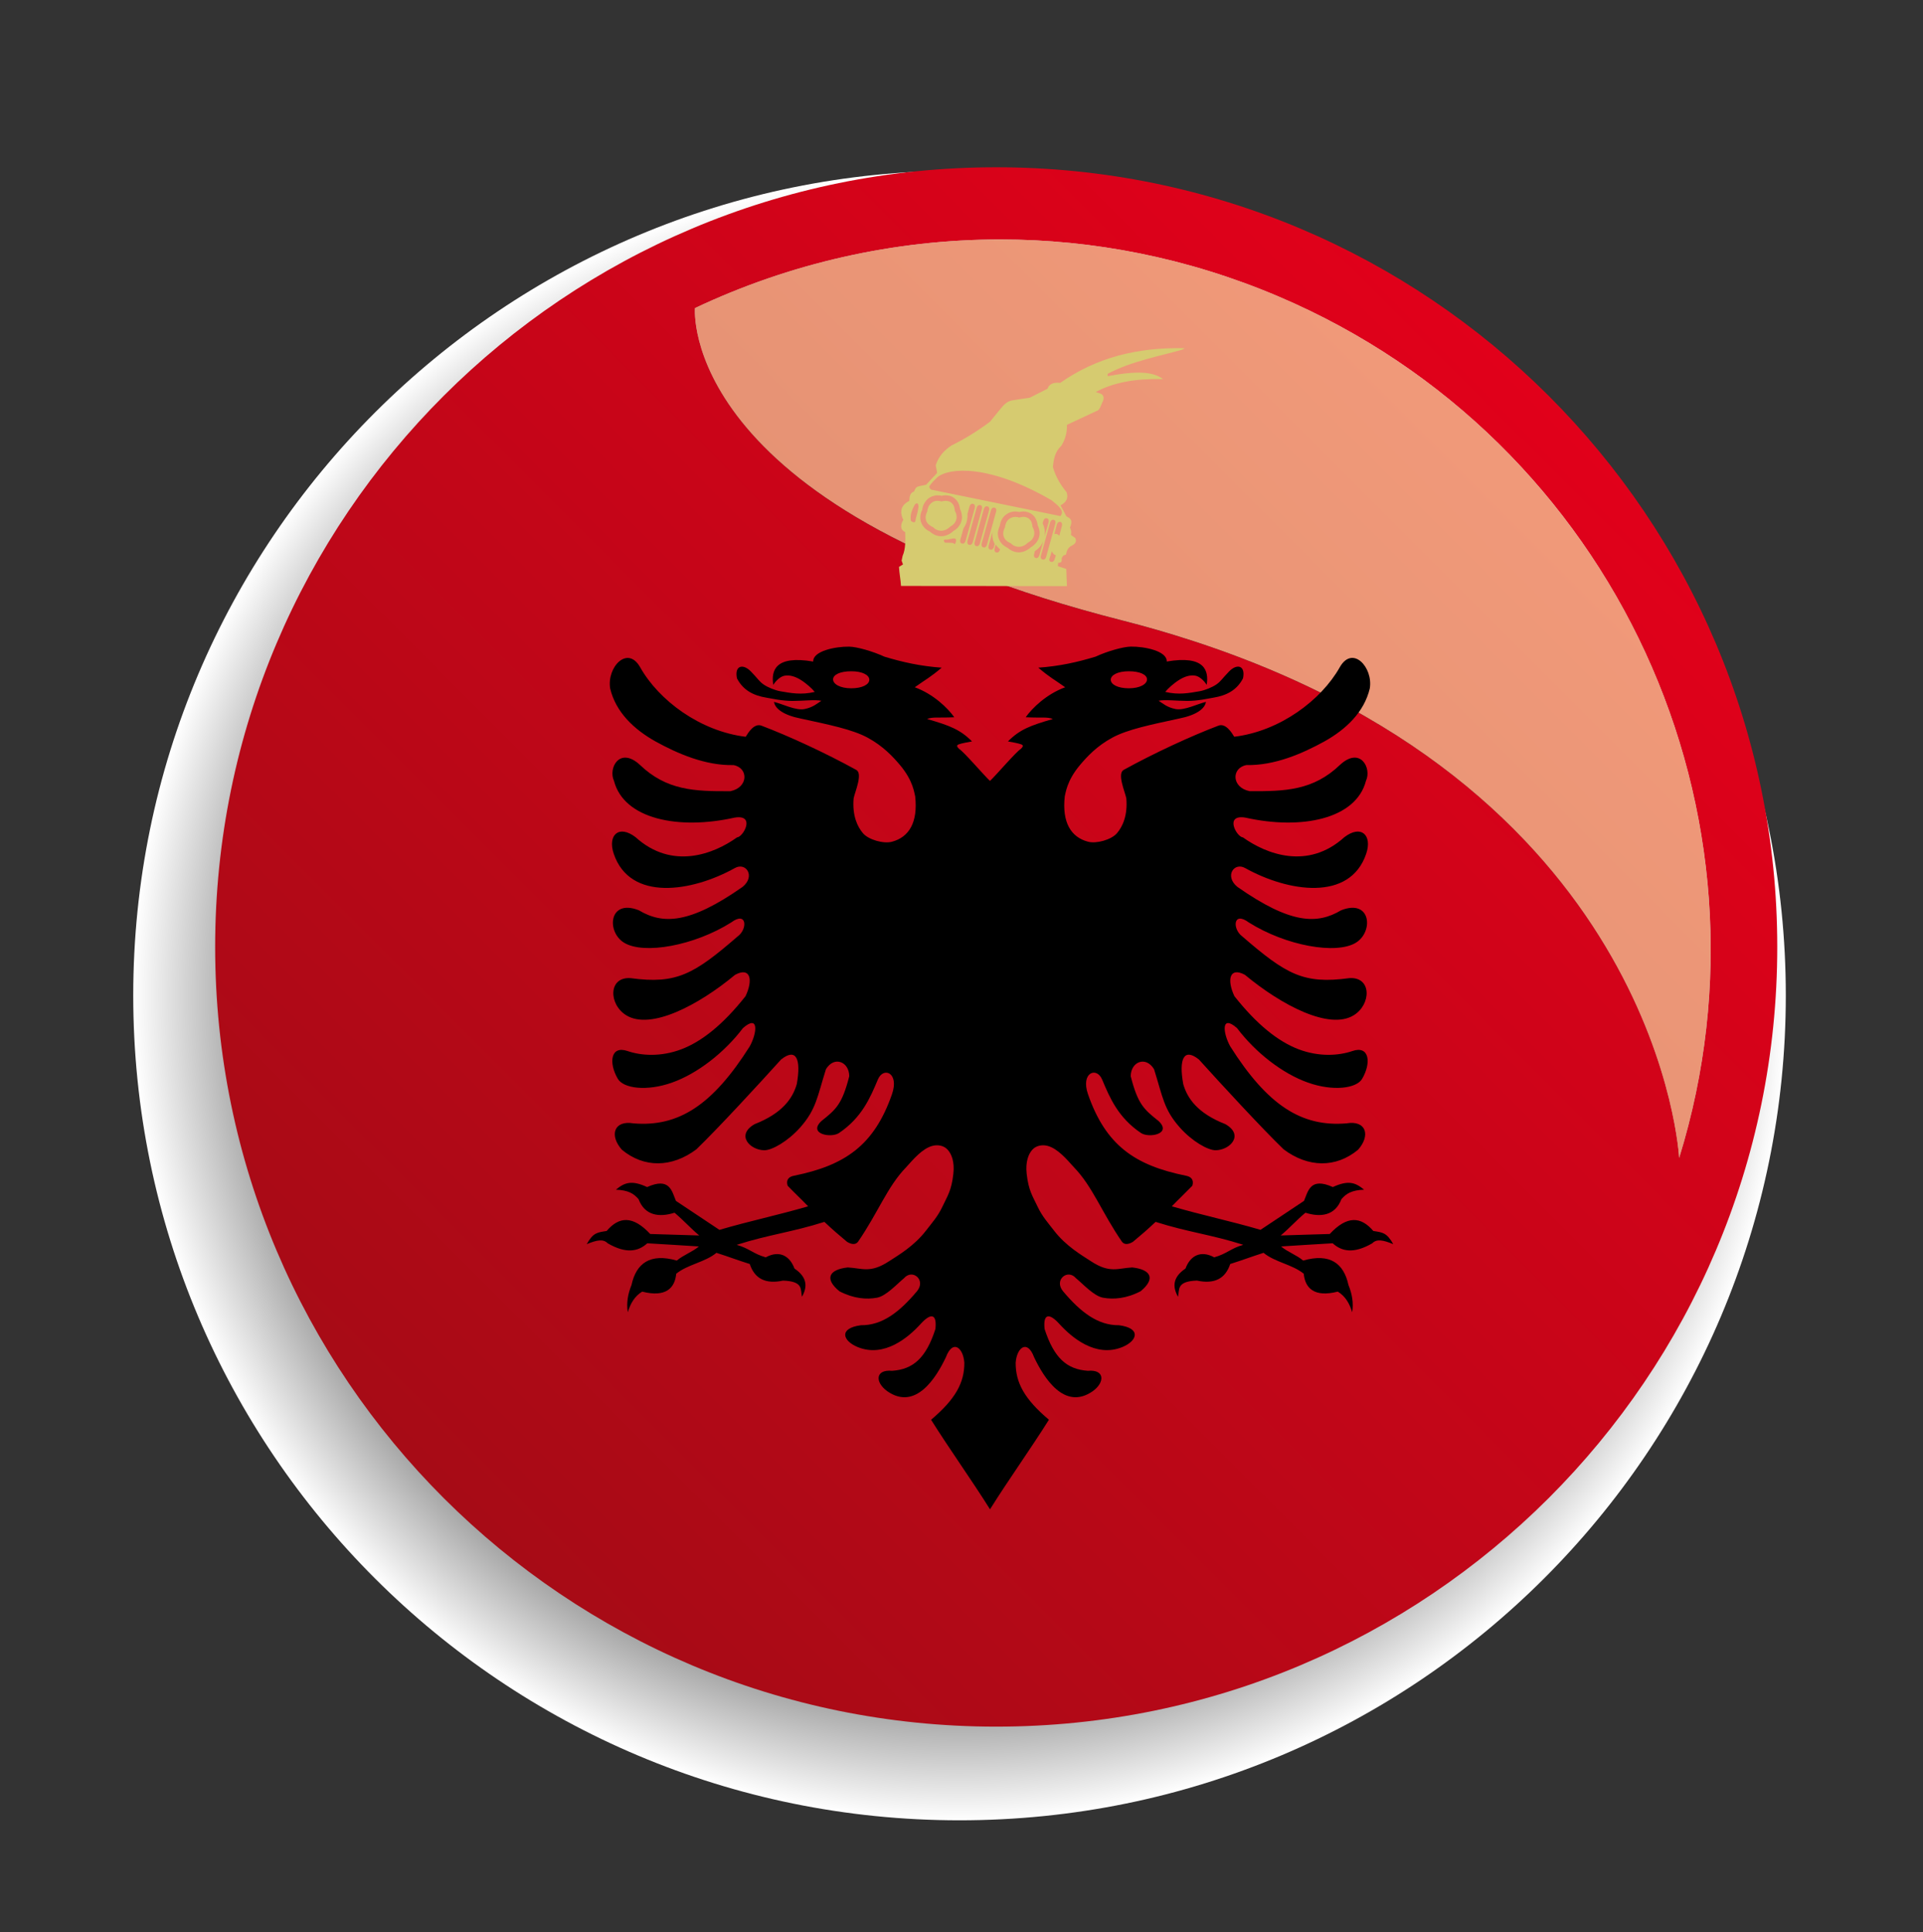
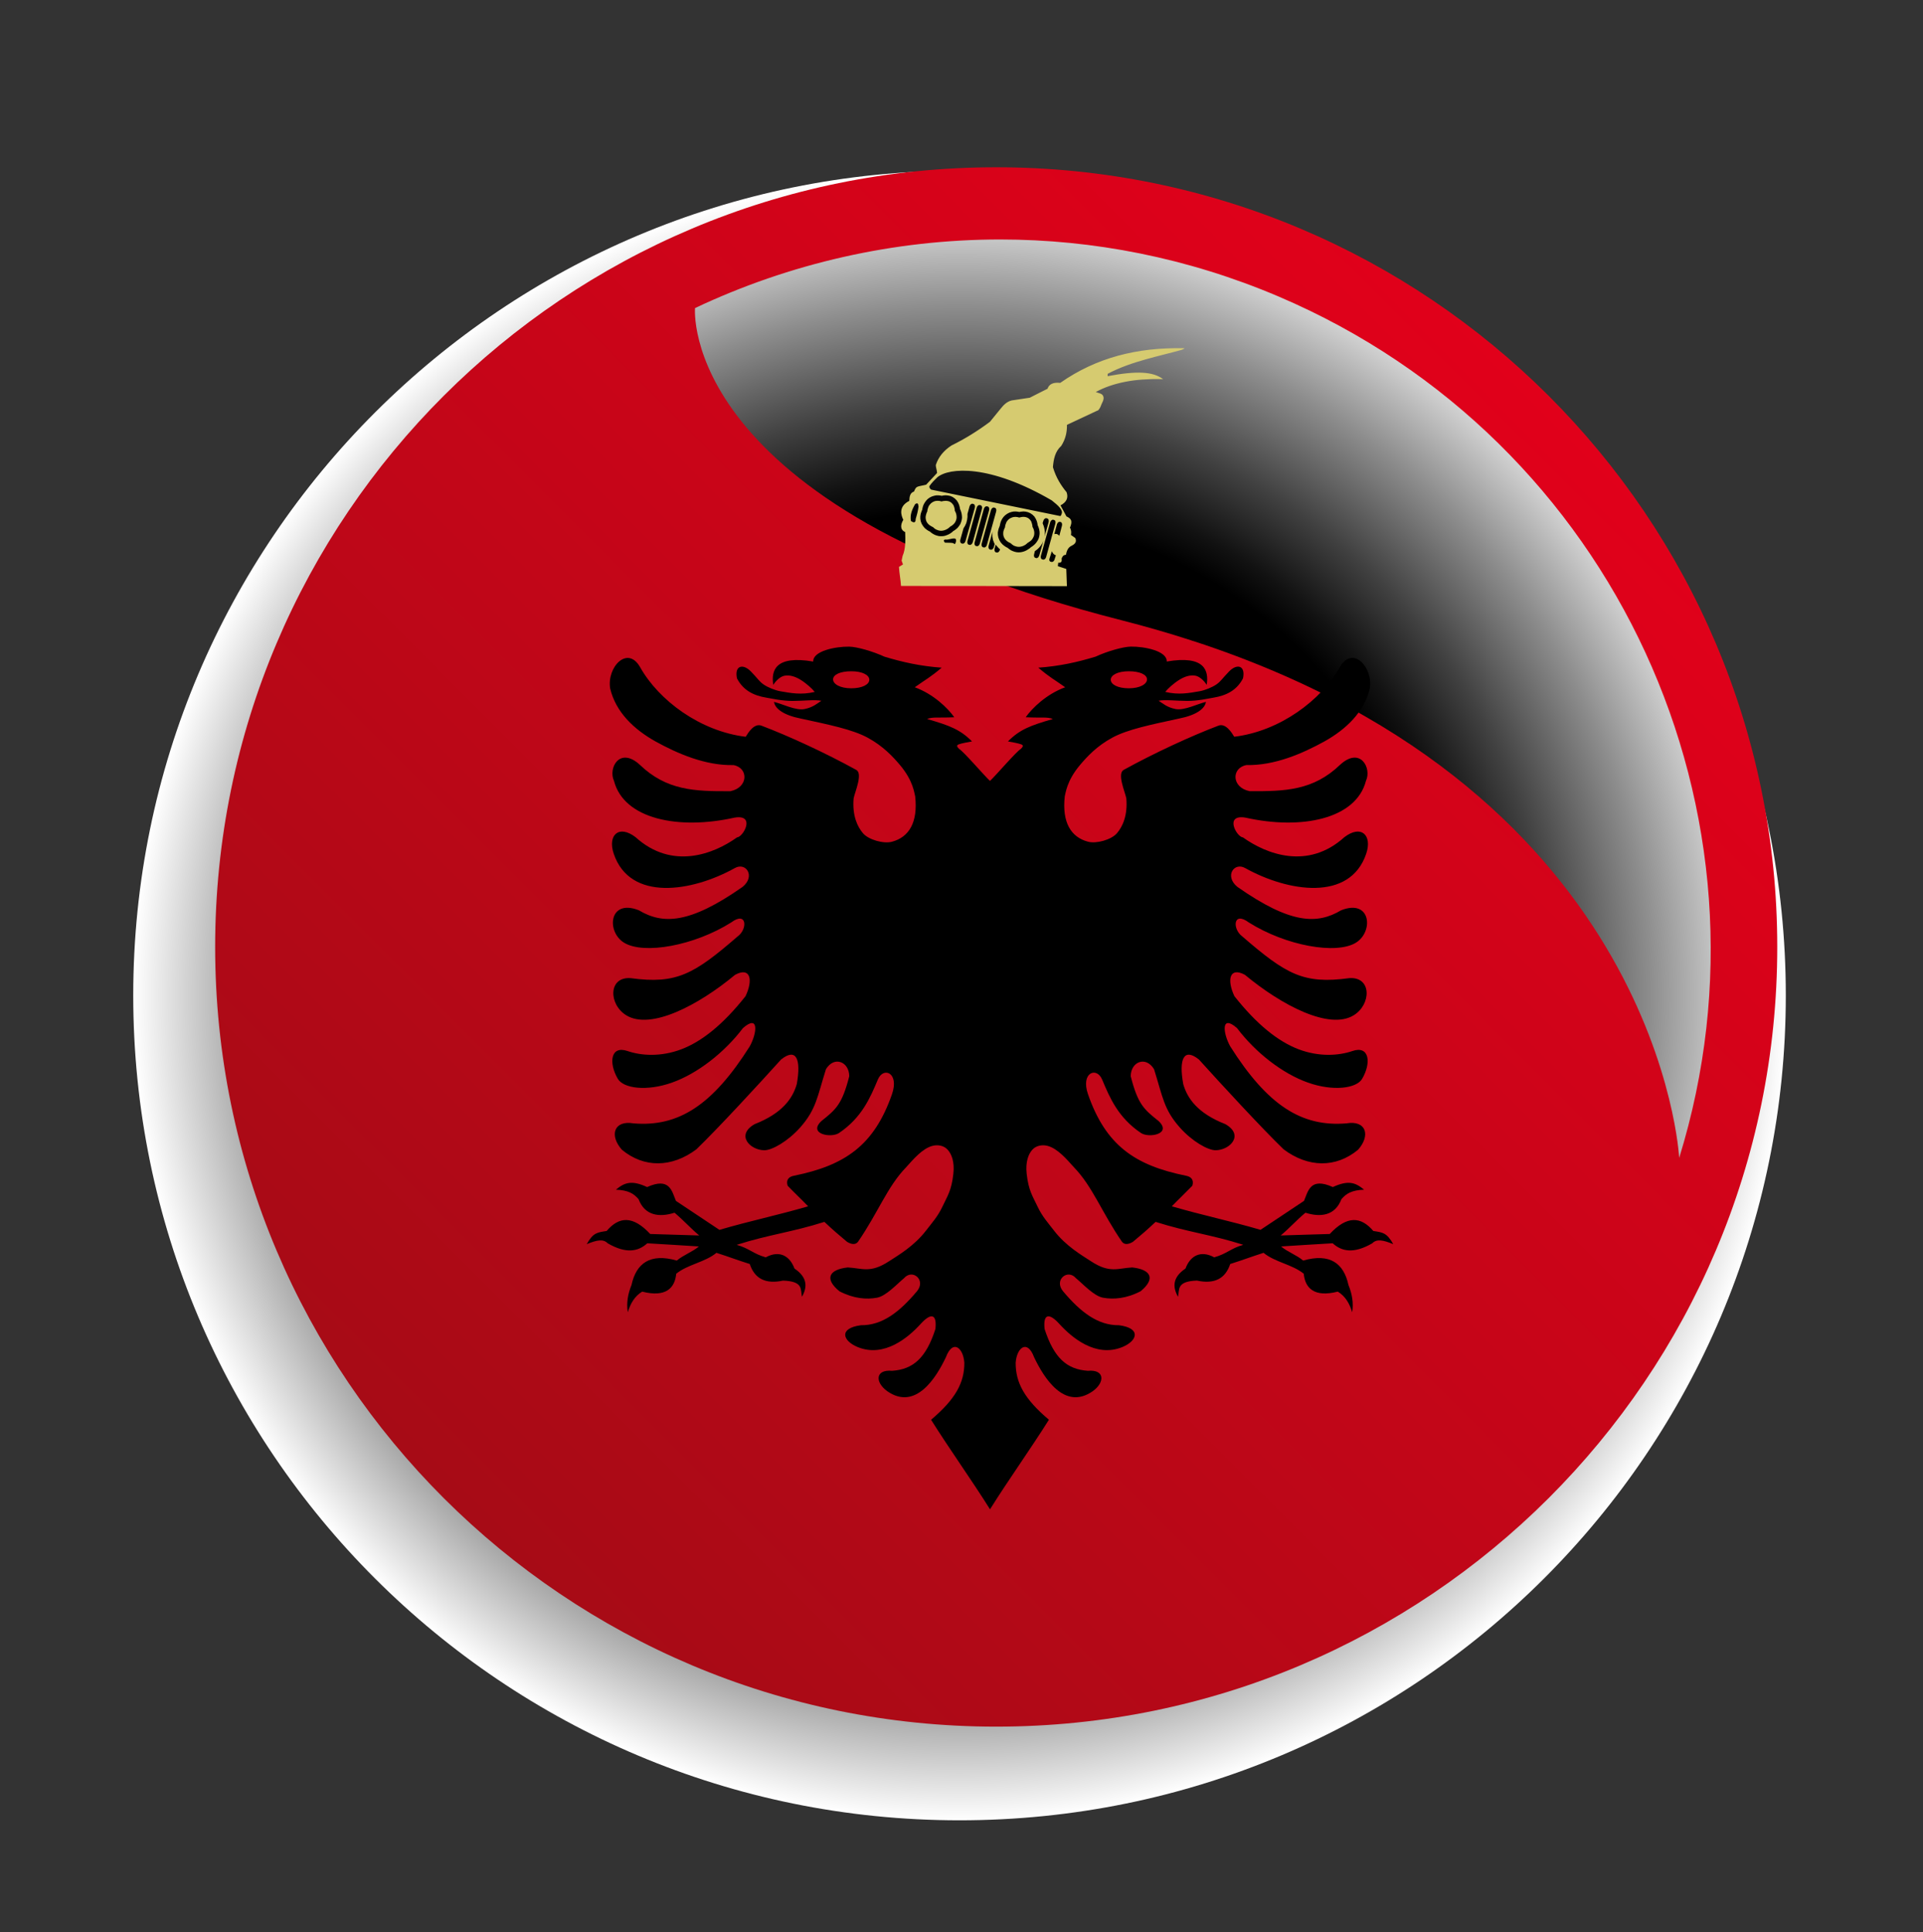
<svg xmlns="http://www.w3.org/2000/svg" version="1.1" x="0px" y="0px" width="69.928px" height="70.239px" viewBox="0 0 69.928 70.239" enable-background="new 0 0 69.928 70.239" xml:space="preserve">
  <rect x="0" y="0" width="69.928" height="70.239" fill="#333333" stroke="none" />
  <g id="Ebene_2">
</g>
  <g id="Ebene_1">
    <radialGradient id="SVGID_1_" cx="33.931" cy="36.748" r="74.215" gradientTransform="matrix(0.405 0 0 0.404 21.154 21.344)" gradientUnits="userSpaceOnUse">
      <stop offset="0.587" style="stop-color:#000000" />
      <stop offset="0.63" style="stop-color:#121212" />
      <stop offset="0.715" style="stop-color:#414141" />
      <stop offset="0.835" style="stop-color:#8D8D8D" />
      <stop offset="0.984" style="stop-color:#F4F4F4" />
      <stop offset="1" style="stop-color:#FFFFFF" />
    </radialGradient>
    <path fill="url(#SVGID_1_)" d="M64.939,36.19c0,16.561-13.452,29.985-30.047,29.985c-16.594,0-30.047-13.425-30.047-29.985   c0-16.561,13.453-29.986,30.047-29.986C51.487,6.204,64.939,19.629,64.939,36.19z" />
    <linearGradient id="SVGID_2_" gradientUnits="userSpaceOnUse" x1="-259.316" y1="-389.159" x2="-258.911" y2="-389.159" gradientTransform="matrix(-99.216 99.216 99.216 99.216 12938.792 64353.402)">
      <stop offset="0" style="stop-color:#E2001A" />
      <stop offset="1" style="stop-color:#A60B16" />
    </linearGradient>
    <path fill="url(#SVGID_2_)" d="M43.309,23.277c-0.804-0.26-1.646-0.504-2.524-0.728c-16.149-4.113-15.511-11.349-15.511-11.349   c3.44-1.625,7.231-2.494,11.095-2.494c3.378,0,6.812,0.665,10.115,2.069c12.298,5.233,18.437,18.847,14.578,31.319   c0,0-0.667-13.239-17.656-18.786l-0.048-0.012L43.309,23.277z M36.226,6.081c-15.689,0-28.402,12.69-28.402,28.345   c0,15.653,12.713,28.344,28.402,28.344c15.687,0,28.402-12.69,28.402-28.344C64.628,18.771,51.912,6.081,36.226,6.081z" />
    <linearGradient id="SVGID_3_" gradientUnits="userSpaceOnUse" x1="-259.315" y1="-389.163" x2="-258.911" y2="-389.163" gradientTransform="matrix(-99.216 99.216 99.216 99.216 12938.792 64353.402)">
      <stop offset="0" style="stop-color:#F29A7A" />
      <stop offset="1" style="stop-color:#D3876B" />
    </linearGradient>
-     <path fill="url(#SVGID_3_)" d="M43.404,23.308c16.989,5.547,17.656,18.786,17.656,18.786c3.858-12.472-2.28-26.086-14.578-31.319   c-3.303-1.404-6.736-2.069-10.115-2.069c-3.864,0-7.654,0.869-11.095,2.494c0,0-0.638,7.236,15.511,11.349   c0.879,0.223,1.721,0.467,2.524,0.728" />
    <g>
      <path id="path11" fill="#D6CB70" d="M43.052,12.659c-1.703-0.035-3.186,0.342-4.498,1.26c-0.251-0.028-0.407,0.043-0.461,0.213    c-0.216,0.109-0.432,0.215-0.645,0.326c-0.221,0.032-0.439,0.064-0.658,0.099c-0.18,0.043-0.3,0.17-0.414,0.313    c-0.125,0.154-0.252,0.307-0.377,0.463c-0.448,0.335-0.915,0.624-1.398,0.861c-0.289,0.188-0.48,0.425-0.572,0.713    c0,0.092,0.046,0.196,0.046,0.288c-0.132,0.145-0.263,0.278-0.396,0.425c-0.36,0.084-0.353,0.042-0.443,0.25    c-0.144,0.046-0.165,0.184-0.171,0.339c-0.408,0.205-0.295,0.534-0.217,0.688c-0.104,0.169-0.123,0.365,0.067,0.444    c0.011,0.268,0.02,0.617-0.093,0.867c-0.011,0.059-0.024,0.116-0.036,0.174c0.016,0.045,0.034,0.092,0.05,0.137    c-0.05,0.029-0.098,0.059-0.146,0.089c0.011,0.229,0.061,0.464,0.074,0.693c2.024,0.003,4.012,0.001,6.033,0.007    c-0.009-0.21-0.017-0.419-0.023-0.625c-0.103-0.035-0.206-0.069-0.306-0.101c0.004-0.041,0.007-0.083,0.013-0.125    c0.102,0.012,0.142-0.038,0.123-0.149c0.025-0.074,0.062-0.136,0.157-0.139c0.027-0.137,0.069-0.268,0.218-0.336    c0.136-0.067,0.176-0.158,0.122-0.275c-0.052-0.038-0.104-0.076-0.158-0.111c0.018-0.083,0.014-0.181-0.035-0.264    c0.104-0.252,0.042-0.333-0.128-0.41c-0.061-0.121-0.152-0.282-0.217-0.401c0.221-0.116,0.294-0.275,0.222-0.478    c-0.201-0.246-0.382-0.524-0.497-0.912c0.025-0.283,0.072-0.562,0.303-0.773c0.163-0.256,0.212-0.51,0.207-0.764    c0.381-0.178,0.761-0.359,1.145-0.537c0.094-0.118,0.081-0.162,0.142-0.279c0.082-0.149,0.052-0.278-0.071-0.322    c-0.039-0.011-0.124-0.044-0.167-0.056c0.308-0.17,0.665-0.292,1.062-0.37c0.198-0.04,0.409-0.067,0.629-0.083    c0.221-0.016,0.447-0.023,0.687-0.016h0.033c0.012,0,0.043,0.008,0.034,0c-0.364-0.278-0.962-0.306-2.015-0.107    c0-0.03,0-0.06,0.002-0.086c0.434-0.231,0.913-0.394,1.379-0.524c0.47-0.133,0.921-0.237,1.309-0.346    C43.023,12.699,43.108,12.659,43.052,12.659 M37.083,19.034c0.198-0.076,0.303-0.042,0.297,0.188    c0.1,0.137,0.09,0.268-0.088,0.351c-0.143,0.155-0.299,0.144-0.402,0.013c-0.27-0.101-0.184-0.234-0.124-0.349    C36.758,19.033,36.9,18.941,37.083,19.034 M37.062,19.136c0.102,0,0.192,0.091,0.192,0.195c0,0.11-0.091,0.198-0.192,0.198    c-0.105,0-0.193-0.087-0.193-0.198C36.869,19.227,36.957,19.136,37.062,19.136 M34.228,18.417    c0.198-0.076,0.304-0.043,0.296,0.186c0.102,0.139,0.094,0.266-0.088,0.351c-0.141,0.156-0.296,0.142-0.4,0.011    c-0.272-0.101-0.184-0.232-0.125-0.348C33.905,18.412,34.048,18.319,34.228,18.417 M34.206,18.519    c0.106,0,0.194,0.087,0.194,0.195c0,0.107-0.088,0.195-0.194,0.195c-0.105,0-0.191-0.088-0.191-0.195    C34.014,18.607,34.101,18.519,34.206,18.519 M37.737,19.644l-0.045,0.069l-0.048,0.058l-0.054,0.05l-0.054,0.042l-0.048,0.03    l-0.043,0.039l-0.059,0.039l-0.06,0.037l-0.066,0.03l-0.067,0.022l-0.073,0.015l-0.075,0.005l-0.074-0.005l-0.073-0.016    l-0.068-0.024l-0.065-0.029l-0.058-0.039l-0.056-0.042l-0.012-0.011l-0.054-0.027l-0.068-0.045l-0.066-0.055l-0.062-0.07    l-0.05-0.086l-0.035-0.092l-0.017-0.093l-0.002-0.087l0.014-0.074l0.015-0.063l0.02-0.052l0.016-0.044l0.006-0.008l0.004-0.029    l0.018-0.077l0.026-0.076l0.038-0.074l0.049-0.069l0.062-0.063l0.072-0.052l0.078-0.041l0.079-0.026l0.083-0.016l0.079-0.001    l0.079,0.01l0.043,0.008l0.018-0.004l0.064-0.009l0.07-0.006l0.075,0.006l0.083,0.019l0.088,0.037l0.083,0.057l0.069,0.069    l0.05,0.082l0.034,0.078l0.021,0.076l0.012,0.074v0.004l0.016,0.034l0.024,0.063l0.018,0.066l0.012,0.073l0.001,0.079l-0.011,0.08    l-0.021,0.081L37.737,19.644L37.737,19.644z M37.518,19.01l0.014,0.051l0.01,0.052l0.003,0.04l0.009,0.017l0.021,0.04l0.016,0.043    l0.012,0.046l0.008,0.05v0.048l-0.005,0.053l-0.015,0.05l-0.022,0.046l-0.027,0.046l-0.031,0.04l-0.038,0.035l-0.041,0.027    l-0.043,0.03l-0.011,0.005l-0.012,0.009l-0.038,0.034l-0.039,0.031L37.24,19.83l-0.043,0.02l-0.048,0.015l-0.052,0.011    l-0.05,0.003l-0.049-0.003l-0.048-0.011l-0.049-0.015l-0.043-0.02l-0.041-0.026l-0.038-0.031l-0.028-0.027l-0.014-0.005    l-0.056-0.028L36.63,19.68l-0.045-0.039l-0.042-0.047l-0.03-0.053l-0.022-0.057l-0.009-0.058v-0.056l0.005-0.048l0.013-0.044    l0.014-0.037l0.012-0.032l0.014-0.029l0.005-0.003l0.006-0.056l0.014-0.052l0.019-0.052l0.023-0.052l0.034-0.045l0.04-0.042    l0.046-0.032l0.05-0.025l0.052-0.018l0.053-0.01l0.054-0.002l0.054,0.006l0.054,0.012l0.02,0.007l0.012-0.004l0.044-0.01    l0.045-0.009l0.051-0.003l0.05,0.003l0.054,0.012l0.055,0.022l0.048,0.035l0.043,0.044l0.032,0.049L37.518,19.01L37.518,19.01z     M34.917,19.059l-0.046,0.067l-0.047,0.061l-0.056,0.049l-0.053,0.04l-0.049,0.029l-0.043,0.04l-0.058,0.042l-0.061,0.036    l-0.065,0.028l-0.068,0.025l-0.072,0.014l-0.073,0.003L34.15,19.49l-0.072-0.017l-0.07-0.023l-0.063-0.031l-0.061-0.038    l-0.053-0.042l-0.012-0.013l-0.057-0.028l-0.067-0.044l-0.066-0.054l-0.059-0.071l-0.052-0.083l-0.036-0.093l-0.016-0.094v-0.086    l0.011-0.075l0.018-0.064l0.02-0.053l0.016-0.041l0.005-0.008l0.004-0.031l0.017-0.076l0.026-0.074l0.04-0.074l0.05-0.07    l0.059-0.064l0.071-0.052l0.078-0.04l0.08-0.026l0.081-0.017l0.081-0.001l0.079,0.008l0.041,0.01l0.021-0.005l0.062-0.01    l0.069-0.004l0.078,0.007l0.083,0.017l0.085,0.037l0.083,0.058l0.069,0.071l0.05,0.08l0.034,0.08l0.021,0.076l0.013,0.073v0.004    l0.017,0.035l0.022,0.062l0.018,0.068l0.01,0.072l0.004,0.079l-0.012,0.081l-0.023,0.08L34.917,19.059L34.917,19.059z     M34.694,18.423l0.015,0.054l0.01,0.053l0.001,0.039l0.01,0.017l0.021,0.04l0.015,0.043l0.012,0.046l0.006,0.048l0.002,0.051    l-0.006,0.052l-0.016,0.051l-0.02,0.048l-0.028,0.045l-0.032,0.038l-0.038,0.035l-0.041,0.031l-0.042,0.024l-0.01,0.006    l-0.012,0.013l-0.038,0.032l-0.041,0.031l-0.046,0.025l-0.044,0.02l-0.05,0.016l-0.048,0.01l-0.049,0.004l-0.053-0.004    l-0.047-0.01l-0.046-0.016l-0.045-0.02l-0.042-0.026l-0.037-0.031l-0.029-0.028l-0.015-0.004l-0.054-0.03l-0.05-0.031    l-0.047-0.039l-0.039-0.046l-0.032-0.052l-0.019-0.059L33.66,18.84v-0.053l0.008-0.048l0.011-0.042l0.012-0.039l0.013-0.034    l0.015-0.028l0.002-0.005l0.005-0.054l0.015-0.053l0.017-0.051l0.024-0.051l0.036-0.046l0.038-0.04l0.048-0.036l0.047-0.024    l0.052-0.02l0.057-0.008l0.053-0.001l0.054,0.004l0.052,0.014l0.02,0.004l0.015-0.004l0.043-0.01l0.044-0.004l0.049-0.004    l0.052,0.004l0.052,0.01l0.054,0.022l0.05,0.035l0.041,0.044l0.035,0.048L34.694,18.423L34.694,18.423z M36.148,18.451    l0.031,0.011c0.042,0.009,0.065,0.067,0.045,0.133l-0.335,1.209c-0.016,0.064-0.065,0.108-0.112,0.097l-0.032-0.007    c-0.041-0.011-0.065-0.071-0.047-0.135l0.336-1.208C36.053,18.484,36.103,18.443,36.148,18.451 M35.888,18.407l0.032,0.007    c0.042,0.009,0.066,0.071,0.048,0.137l-0.337,1.208c-0.016,0.063-0.067,0.106-0.109,0.096l-0.035-0.007    c-0.041-0.013-0.065-0.073-0.045-0.135l0.333-1.207C35.792,18.44,35.841,18.396,35.888,18.407 M35.63,18.361l0.03,0.007    c0.045,0.011,0.066,0.072,0.046,0.138l-0.333,1.207c-0.02,0.062-0.069,0.107-0.113,0.096L35.227,19.8    c-0.042-0.01-0.065-0.07-0.046-0.136l0.335-1.206C35.534,18.392,35.583,18.351,35.63,18.361 M36.364,19.969L36.36,19.99    c-0.019,0.065-0.07,0.106-0.11,0.096l-0.034-0.007c-0.044-0.012-0.065-0.072-0.048-0.137l0.042-0.147l0.023,0.039l0.084,0.093    L36.364,19.969z M36.172,19.779l-0.03,0.107c-0.019,0.063-0.067,0.107-0.114,0.097l-0.03-0.008    c-0.044-0.011-0.065-0.071-0.047-0.136l0.143-0.519l-0.007,0.06v0.119l0.022,0.129l0.05,0.129L36.172,19.779z M38.299,18.895    l0.032,0.008c0.043,0.009,0.065,0.07,0.045,0.135l-0.334,1.21c-0.017,0.064-0.065,0.107-0.111,0.094l-0.032-0.006    c-0.044-0.011-0.066-0.073-0.047-0.135l0.336-1.209C38.205,18.929,38.256,18.884,38.299,18.895 M37.942,19.66l-0.149,0.53    c-0.018,0.065-0.067,0.107-0.111,0.099l-0.029-0.009c-0.046-0.01-0.068-0.069-0.048-0.134l0.027-0.111l0.012-0.008l0.072-0.052    l0.068-0.065l0.066-0.078l0.057-0.089L37.942,19.66L37.942,19.66z M38.052,18.839l0.03,0.008c0.046,0.012,0.065,0.07,0.05,0.134    l-0.147,0.529l0.012-0.09l-0.003-0.105l-0.015-0.096l-0.023-0.089l-0.03-0.078l-0.006-0.018l-0.006-0.017l0.026-0.082    C37.956,18.873,38.008,18.829,38.052,18.839 M35.369,18.313l0.03,0.009c0.046,0.012,0.065,0.07,0.05,0.136l-0.337,1.206    c-0.018,0.066-0.068,0.108-0.112,0.099l-0.031-0.007c-0.044-0.011-0.066-0.071-0.048-0.136l0.116-0.414l0.056-0.092l0.045-0.1    l0.028-0.109l0.015-0.111v-0.105l-0.001-0.003l0.075-0.275C35.273,18.347,35.324,18.304,35.369,18.313 M33.279,18.327    c0.099-0.072,0.115,0,0.122,0.096c-0.022,0.162-0.061,0.307-0.103,0.446c0,0.13-0.059,0.153-0.173,0.069    C33.085,18.734,33.157,18.529,33.279,18.327 M33.227,19.099c-0.026,0.038-0.05,0.082-0.077,0.125    c0.098,0.045,0.129,0.094,0.173,0.142c0.082,0.021,0.141,0.022,0.06-0.1C33.354,19.177,33.302,19.117,33.227,19.099 M34.73,19.578    c0.083,0.034,0,0.246-0.029,0.194c-0.028-0.053-0.219-0.038-0.341-0.045c-0.026-0.042-0.082-0.092,0.015-0.113    C34.485,19.634,34.613,19.558,34.73,19.578 M38.859,19.365c0.152,0.08-0.07-0.249-0.215-0.142    c-0.098,0.271-0.195,0.543-0.294,0.816c0.104,0.102,0.208,0.175,0.309,0.061C38.563,20.018,38.708,19.284,38.859,19.365     M38.396,20.188l-0.052,0.162c-0.017,0.051-0.065,0.088-0.107,0.078l-0.029-0.008c-0.043-0.007-0.064-0.059-0.046-0.109    l0.087-0.272C38.279,20.116,38.333,20.171,38.396,20.188 M38.54,18.972l0.03,0.005c0.044,0.013,0.063,0.074,0.046,0.136    l-0.095,0.367c-0.036-0.045-0.082-0.072-0.13-0.072c-0.02,0-0.036,0.003-0.052,0.01l0.093-0.35    C38.449,19.005,38.498,18.961,38.54,18.972 M33.085,19.572c-0.096-0.031,0.011,0.406-0.007,0.583    c0.13,0.209,0.312,0.404,0.854,0.497c0.978,0.148,2.529,0.171,4.077,0c0.108-0.018,0.146-0.071,0.118-0.167    C36.276,20.276,34.639,20.06,33.085,19.572 M32.83,20.62c0.05,0.271,0.074,0.361,0.074,0.546h5.71    c0.021-0.134,0.027-0.274,0.01-0.427c-0.008,0.049-0.614,0.061-1.417,0.157h-0.02c-0.92,0.014-2.115,0.087-3.003-0.069    C33.394,20.688,32.822,20.576,32.83,20.62 M34.089,17.348c0.426-0.35,1.878-0.481,4.154,0.841    c0.227,0.178,0.421,0.351,0.364,0.485c-0.011,0.029-0.016,0.062-0.049,0.087c-1.578-0.322-3.12-0.639-4.697-0.961    c-0.042-0.033-0.081-0.078-0.06-0.133C33.882,17.549,33.986,17.447,34.089,17.348 M41.777,12.838    c-0.922,0.163-1.84,0.358-2.729,0.956c-0.253,0.038-0.366,0.159-0.476,0.272c-0.146,0.038-0.32,0.008-0.4,0.246    c-0.08,0.066-0.165,0.131-0.247,0.196c-0.671,0.111-0.859,0.415-0.976,0.748c-0.207-0.032-0.407-0.043-0.553,0.082    c-0.062,0.038-0.014,0.078,0.022,0.116c0.084,0.07,0.25,0.084,0.429,0.011c0.079-0.011,0.156-0.023,0.236-0.036    c-0.052,0.121,0.057,0.24,0.19,0.359c-0.388,0.041-0.738-0.006-1.035-0.185c-0.148-0.055-0.255-0.033-0.312,0.067    c-0.449,0.254-0.9,0.506-1.346,0.762c-0.12,0.135-0.241,0.269-0.359,0.402c-0.044,0.091-0.01,0.163,0.1,0.22    c0.107-0.054,0.269-0.054,0.325-0.162c0.035-0.064-0.133-0.048-0.2-0.067c-0.064-0.084-0.046-0.135,0.043-0.152    c0.111,0.009,0.225,0.017,0.336,0.023c0.694-0.285,0.915-0.395,1.898-0.392c-0.399,0.156-1.219,0.15-1.66,0.508    c0.027-0.002,0.056,0.048,0.083,0.044c0.904-0.086,2.042-0.208,3.237,1.35c0.089,0.065,0.164,0.048,0.225-0.044    c0.028-0.201-0.101-0.427-0.258-0.66c-0.068-0.152-0.135-0.306-0.204-0.461c-0.016-0.351-0.019-0.701,0.303-1.083    c0.045-0.089,0.089-0.177,0.135-0.264c-0.056-0.11-0.112-0.157-0.168-0.139c-0.17,0.037-0.344,0.077-0.515,0.113    c0.607-0.276,1.218-0.553,1.828-0.828c0.063-0.067,0.126-0.133,0.188-0.199c0.004-0.125-0.018-0.242-0.201-0.275    c-0.621,0.073-1.295,0.573-1.951,0.946c0.179-0.146,0.361-0.292,0.538-0.439C38.845,14.176,40.443,13.33,41.777,12.838" />
      <path id="path9-3" d="M30.881,23.508c-0.499-0.008-1.327,0.159-1.309,0.542c-1.39-0.238-1.534,0.336-1.453,0.847    c0.132-0.203,0.293-0.313,0.417-0.333c0.186-0.031,0.38,0.029,0.578,0.15c0.198,0.122,0.417,0.318,0.513,0.44    c-0.49,0.117-0.87,0.042-1.254-0.025c-0.189-0.033-0.455-0.14-0.612-0.25c-0.157-0.11-0.207-0.214-0.455-0.468    c-0.292-0.299-0.604-0.215-0.507,0.25c0.224,0.432,0.599,0.625,1.071,0.702c0.228,0.038,0.566,0.118,0.95,0.119    c0.383,0.001,0.814-0.056,1.048-0.006c-0.141,0.088-0.3,0.241-0.615,0.301c-0.321,0.062-0.809-0.191-1.107-0.26    c0.038,0.25,0.354,0.484,0.975,0.606c1.021,0.222,1.87,0.391,2.431,0.695c0.561,0.305,0.915,0.687,1.167,0.984    c0.503,0.594,0.529,1.051,0.561,1.15c0.104,0.95-0.228,1.484-0.843,1.648c-0.308,0.083-0.854-0.072-1.055-0.308    c-0.201-0.235-0.396-0.639-0.34-1.273c0.054-0.248,0.338-0.895,0.097-1.029c-1.115-0.615-2.468-1.238-3.448-1.609    c-0.268-0.102-0.488,0.262-0.574,0.404c-1.664-0.203-3.164-1.329-3.838-2.527c-0.46-0.816-1.218,0.001-1.091,0.772    c0.206,0.861,0.862,1.483,1.648,1.924c0.808,0.445,1.817,0.883,2.838,0.86c0.55,0.103,0.544,0.815-0.115,0.949    c-1.291,0.008-2.321-0.024-3.294-0.962c-0.737-0.673-1.153,0.129-0.939,0.583c0.361,1.402,2.361,1.793,4.384,1.34    c0.783-0.13,0.314,0.71,0.093,0.717c-0.846,0.606-2.359,1.2-3.691-0.006c-0.61-0.467-1.022-0.074-0.795,0.599    c0.591,1.757,2.854,1.388,4.407,0.522c0.399-0.223,0.762,0.296,0.275,0.689c-1.931,1.35-2.897,1.365-3.768,0.847    c-1.091-0.43-1.187,0.779-0.539,1.178c0.72,0.441,2.552,0.11,3.896-0.735c0.577-0.429,0.603,0.242,0.237,0.507    c-1.595,1.379-2.224,1.742-3.887,1.518c-0.824-0.064-0.812,0.952-0.164,1.35c0.886,0.544,2.615-0.358,3.958-1.473    c0.565-0.301,0.658,0.193,0.378,0.779c-0.82,1.035-1.59,1.646-2.332,1.929c-0.741,0.281-1.454,0.237-1.959,0.064    c-0.616-0.212-0.693,0.428-0.353,1.009c0.205,0.352,1.055,0.464,1.972,0.138c0.917-0.324,1.902-1.087,2.579-1.981    c0.588-0.515,0.515,0.177,0.247,0.664c-1.354,2.141-2.592,2.935-4.223,2.8c-0.723-0.123-0.888,0.439-0.427,0.958    c0.81,0.672,1.821,0.65,2.707-0.013c0.787-0.758,2.292-2.392,3.082-3.267c0.556-0.444,0.734-0.007,0.571,0.894    c-0.148,0.516-0.52,1.06-1.533,1.456c-0.692,0.396-0.172,0.939,0.346,0.949c0.285,0.006,0.865-0.328,1.309-0.826    c0.583-0.658,0.618-1.099,0.939-2.121c0.304-0.498,0.847-0.265,0.847,0.257c-0.261,1.023-0.484,1.207-1.01,1.626    c-0.503,0.473,0.351,0.63,0.638,0.437c0.833-0.562,1.136-1.287,1.414-1.947c0.201-0.476,0.783-0.245,0.513,0.533    c-0.645,1.858-1.705,2.59-3.56,2.966c-0.188,0.033-0.303,0.145-0.237,0.363c0.249,0.258,0.498,0.492,0.747,0.75    c-1.147,0.333-2.079,0.521-3.226,0.856c-0.563-0.37-1.018-0.683-1.581-1.053c-0.148-0.346-0.218-0.876-1.048-0.503    c-0.563-0.261-0.823-0.165-1.135,0.096c0.451,0.017,0.647,0.139,0.824,0.344c0.23,0.608,0.763,0.666,1.308,0.493    c0.354,0.299,0.543,0.527,0.898,0.827c-0.662-0.022-1.123-0.033-1.783-0.054c-0.63-0.677-1.133-0.64-1.584-0.109    c-0.344,0.053-0.49,0.061-0.725,0.479c0.37-0.152,0.603-0.197,0.763-0.032c0.67,0.389,1.108,0.301,1.44,0    c0.646,0.039,1.229,0.072,1.876,0.115c-0.238,0.202-0.564,0.31-0.802,0.513c-0.971-0.277-1.477,0.097-1.648,0.889    c-0.13,0.319-0.191,0.649-0.135,0.991c0.094-0.313,0.245-0.582,0.523-0.751c0.865,0.221,1.19-0.134,1.238-0.65    c0.417-0.34,1.046-0.416,1.462-0.76c0.486,0.155,0.722,0.252,1.212,0.406c0.175,0.53,0.569,0.74,1.209,0.604    c0.762,0.023,0.628,0.336,0.69,0.587c0.202-0.359,0.197-0.709-0.273-1.026c-0.171-0.464-0.549-0.676-1.045-0.407    c-0.467-0.133-0.59-0.323-1.055-0.455c1.177-0.375,2.012-0.46,3.188-0.834c0.294,0.277,0.528,0.478,0.824,0.725    c0.156,0.094,0.306,0.116,0.397,0c0.737-1.067,1.066-2.006,1.751-2.71c0.262-0.291,0.592-0.684,0.959-0.779    c0.183-0.048,0.408-0.019,0.551,0.139c0.144,0.156,0.256,0.444,0.208,0.875c-0.068,0.617-0.218,0.812-0.391,1.183    c-0.173,0.371-0.385,0.599-0.603,0.883c-0.436,0.567-1.01,0.897-1.351,1.119c-0.68,0.443-0.967,0.249-1.495,0.221    c-0.68,0.076-0.861,0.408-0.304,0.866c0.521,0.271,0.989,0.305,1.369,0.234c0.327-0.061,0.709-0.481,0.981-0.709    c0.307-0.354,0.815,0.066,0.468,0.478c-0.63,0.749-1.26,1.242-2.036,1.232c-0.817,0.109-0.664,0.567-0.122,0.792    c0.975,0.401,1.855-0.353,2.303-0.848c0.345-0.377,0.59-0.392,0.529,0.193c-0.342,1.058-0.811,1.467-1.575,1.52    c-0.62-0.058-0.626,0.421-0.173,0.744c1.032,0.715,1.78-0.502,2.129-1.238c0.249-0.663,0.631-0.349,0.67,0.199    c0.005,0.73-0.325,1.327-1.209,2.075c0.676,1.077,1.465,2.174,2.143,3.255c0.677-1.082,1.465-2.178,2.142-3.256    c-0.884-0.747-1.214-1.344-1.209-2.074c0.04-0.548,0.422-0.862,0.67-0.199c0.35,0.736,1.097,1.953,2.129,1.238    c0.453-0.323,0.446-0.802-0.174-0.744c-0.763-0.053-1.23-0.462-1.573-1.52c-0.062-0.585,0.185-0.57,0.529-0.193    c0.447,0.495,1.327,1.249,2.302,0.848c0.542-0.225,0.694-0.683-0.122-0.792c-0.776,0.01-1.406-0.483-2.036-1.232    c-0.346-0.411,0.161-0.832,0.468-0.478c0.272,0.228,0.654,0.648,0.981,0.709c0.381,0.07,0.848,0.036,1.369-0.234    c0.557-0.458,0.376-0.79-0.305-0.866c-0.525,0.028-0.814,0.223-1.494-0.221c-0.339-0.222-0.915-0.552-1.35-1.119    c-0.218-0.284-0.43-0.512-0.603-0.883c-0.173-0.37-0.322-0.565-0.391-1.183c-0.048-0.431,0.065-0.719,0.208-0.876    c0.144-0.156,0.368-0.186,0.551-0.138c0.367,0.096,0.698,0.488,0.959,0.778c0.684,0.705,1.013,1.644,1.75,2.711    c0.091,0.116,0.241,0.094,0.396,0c0.298-0.247,0.53-0.447,0.825-0.725c1.177,0.374,2.011,0.459,3.188,0.833    c-0.465,0.133-0.588,0.323-1.056,0.456c-0.495-0.269-0.874-0.057-1.045,0.407c-0.47,0.317-0.476,0.667-0.273,1.026    c0.063-0.251-0.072-0.563,0.689-0.588c0.641,0.138,1.035-0.073,1.21-0.603c0.49-0.154,0.726-0.251,1.213-0.406    c0.415,0.344,1.045,0.42,1.461,0.76c0.049,0.517,0.374,0.871,1.238,0.65c0.278,0.169,0.43,0.438,0.523,0.75    c0.056-0.341-0.005-0.671-0.135-0.99c-0.171-0.792-0.678-1.166-1.648-0.889c-0.238-0.203-0.565-0.311-0.802-0.513    c0.646-0.043,1.229-0.076,1.876-0.115c0.331,0.301,0.77,0.389,1.44,0c0.16-0.165,0.393-0.12,0.763,0.032    c-0.236-0.418-0.381-0.426-0.725-0.479c-0.451-0.53-0.954-0.567-1.585,0.109c-0.659,0.021-1.12,0.031-1.782,0.054    c0.354-0.3,0.543-0.528,0.898-0.827c0.545,0.173,1.078,0.114,1.309-0.493c0.177-0.205,0.373-0.327,0.824-0.344    c-0.312-0.261-0.572-0.356-1.136-0.096c-0.83-0.373-0.899,0.156-1.049,0.503c-0.562,0.37-1.018,0.683-1.581,1.052    c-1.147-0.334-2.078-0.522-3.226-0.855c0.249-0.258,0.498-0.492,0.748-0.75c0.064-0.219-0.051-0.33-0.238-0.363    c-1.854-0.375-2.915-1.107-3.559-2.966c-0.269-0.778,0.311-1.009,0.514-0.533c0.277,0.66,0.581,1.386,1.414,1.947    c0.287,0.193,1.142,0.036,0.638-0.437c-0.526-0.419-0.75-0.603-1.011-1.626c0-0.521,0.543-0.755,0.848-0.257    c0.321,1.022,0.355,1.463,0.939,2.121c0.442,0.498,1.022,0.832,1.308,0.826c0.52-0.01,1.039-0.554,0.347-0.949    c-1.013-0.396-1.384-0.939-1.532-1.456c-0.164-0.9,0.015-1.338,0.57-0.894c0.79,0.875,2.295,2.509,3.082,3.267    c0.885,0.664,1.897,0.685,2.706,0.013c0.461-0.519,0.297-1.081-0.426-0.958c-1.631,0.135-2.869-0.659-4.224-2.8    c-0.269-0.487-0.341-1.179,0.247-0.664c0.676,0.895,1.66,1.657,2.578,1.981c0.917,0.326,1.768,0.214,1.973-0.138    c0.34-0.581,0.263-1.221-0.354-1.009c-0.504,0.173-1.218,0.217-1.959-0.064c-0.741-0.283-1.512-0.894-2.332-1.929    c-0.278-0.586-0.186-1.08,0.379-0.779c1.343,1.114,3.071,2.017,3.958,1.473c0.647-0.397,0.66-1.414-0.165-1.35    c-1.662,0.225-2.291-0.139-3.887-1.518c-0.363-0.265-0.338-0.935,0.238-0.507c1.344,0.846,3.177,1.177,3.896,0.735    c0.647-0.398,0.552-1.607-0.539-1.178c-0.871,0.519-1.837,0.503-3.768-0.847c-0.487-0.393-0.124-0.912,0.275-0.689    c1.554,0.866,3.815,1.235,4.406-0.522c0.227-0.673-0.186-1.066-0.795-0.599c-1.333,1.205-2.846,0.612-3.691,0.006    c-0.221-0.008-0.69-0.847,0.093-0.717c2.023,0.453,4.023,0.062,4.384-1.34c0.214-0.454-0.202-1.256-0.94-0.583    c-0.972,0.937-2.001,0.969-3.292,0.961c-0.661-0.134-0.667-0.846-0.115-0.949c1.021,0.022,2.03-0.415,2.837-0.86    c0.787-0.44,1.442-1.063,1.648-1.924c0.128-0.771-0.63-1.589-1.091-0.772c-0.675,1.198-2.175,2.324-3.838,2.527    c-0.086-0.142-0.307-0.505-0.574-0.404c-0.979,0.371-2.333,0.994-3.447,1.609c-0.242,0.134,0.042,0.781,0.096,1.029    c0.056,0.634-0.139,1.038-0.34,1.273c-0.199,0.235-0.747,0.391-1.055,0.308c-0.615-0.164-0.947-0.698-0.843-1.647    c0.032-0.1,0.059-0.557,0.562-1.15c0.253-0.299,0.606-0.681,1.167-0.985c0.561-0.304,1.409-0.473,2.43-0.695    c0.622-0.122,0.938-0.356,0.975-0.606c-0.297,0.069-0.784,0.321-1.105,0.26c-0.315-0.061-0.475-0.213-0.616-0.301    c0.234-0.049,0.665,0.007,1.049,0.006c0.384,0,0.722-0.081,0.949-0.119c0.473-0.078,0.848-0.271,1.071-0.702    c0.097-0.465-0.215-0.549-0.506-0.25c-0.248,0.254-0.298,0.358-0.456,0.468c-0.158,0.11-0.423,0.217-0.612,0.25    c-0.385,0.067-0.764,0.143-1.254,0.025c0.097-0.122,0.314-0.318,0.513-0.44c0.198-0.122,0.393-0.181,0.577-0.15    c0.124,0.021,0.285,0.131,0.417,0.333c0.082-0.511-0.063-1.085-1.453-0.847c0.019-0.383-0.809-0.55-1.308-0.542    c-0.282,0.005-0.861,0.17-1.279,0.365c-0.66,0.2-1.315,0.347-2.083,0.401c0.443,0.373,0.53,0.394,0.977,0.712    c-0.676,0.246-1.201,0.757-1.436,1.09c0.592,0.029,0.787-0.021,0.988,0.064c-0.824,0.239-1.197,0.378-1.633,0.814    c0.154,0.028,0.383,0.069,0.481,0.107c0.102,0.038,0.06,0.09-0.009,0.163c-0.189,0.119-0.912,0.97-1.125,1.167    c-0.214-0.197-0.937-1.048-1.126-1.167c-0.069-0.073-0.11-0.125-0.009-0.163c0.098-0.037,0.327-0.078,0.481-0.107    c-0.435-0.435-0.808-0.575-1.632-0.814c0.201-0.085,0.396-0.036,0.988-0.064c-0.235-0.333-0.76-0.844-1.437-1.09    c0.447-0.318,0.535-0.34,0.979-0.712c-0.769-0.055-1.425-0.201-2.085-0.401C31.743,23.679,31.163,23.513,30.881,23.508    L30.881,23.508z M30.955,24.403c0.406,0,0.657,0.139,0.657,0.308c0,0.171-0.251,0.311-0.657,0.311    c-0.404,0-0.661-0.152-0.661-0.324C30.294,24.529,30.55,24.403,30.955,24.403z M41.049,24.403c0.405,0,0.661,0.126,0.661,0.295    c0,0.172-0.256,0.324-0.661,0.324s-0.657-0.14-0.657-0.311C40.392,24.542,40.644,24.403,41.049,24.403z" />
    </g>
  </g>
</svg>